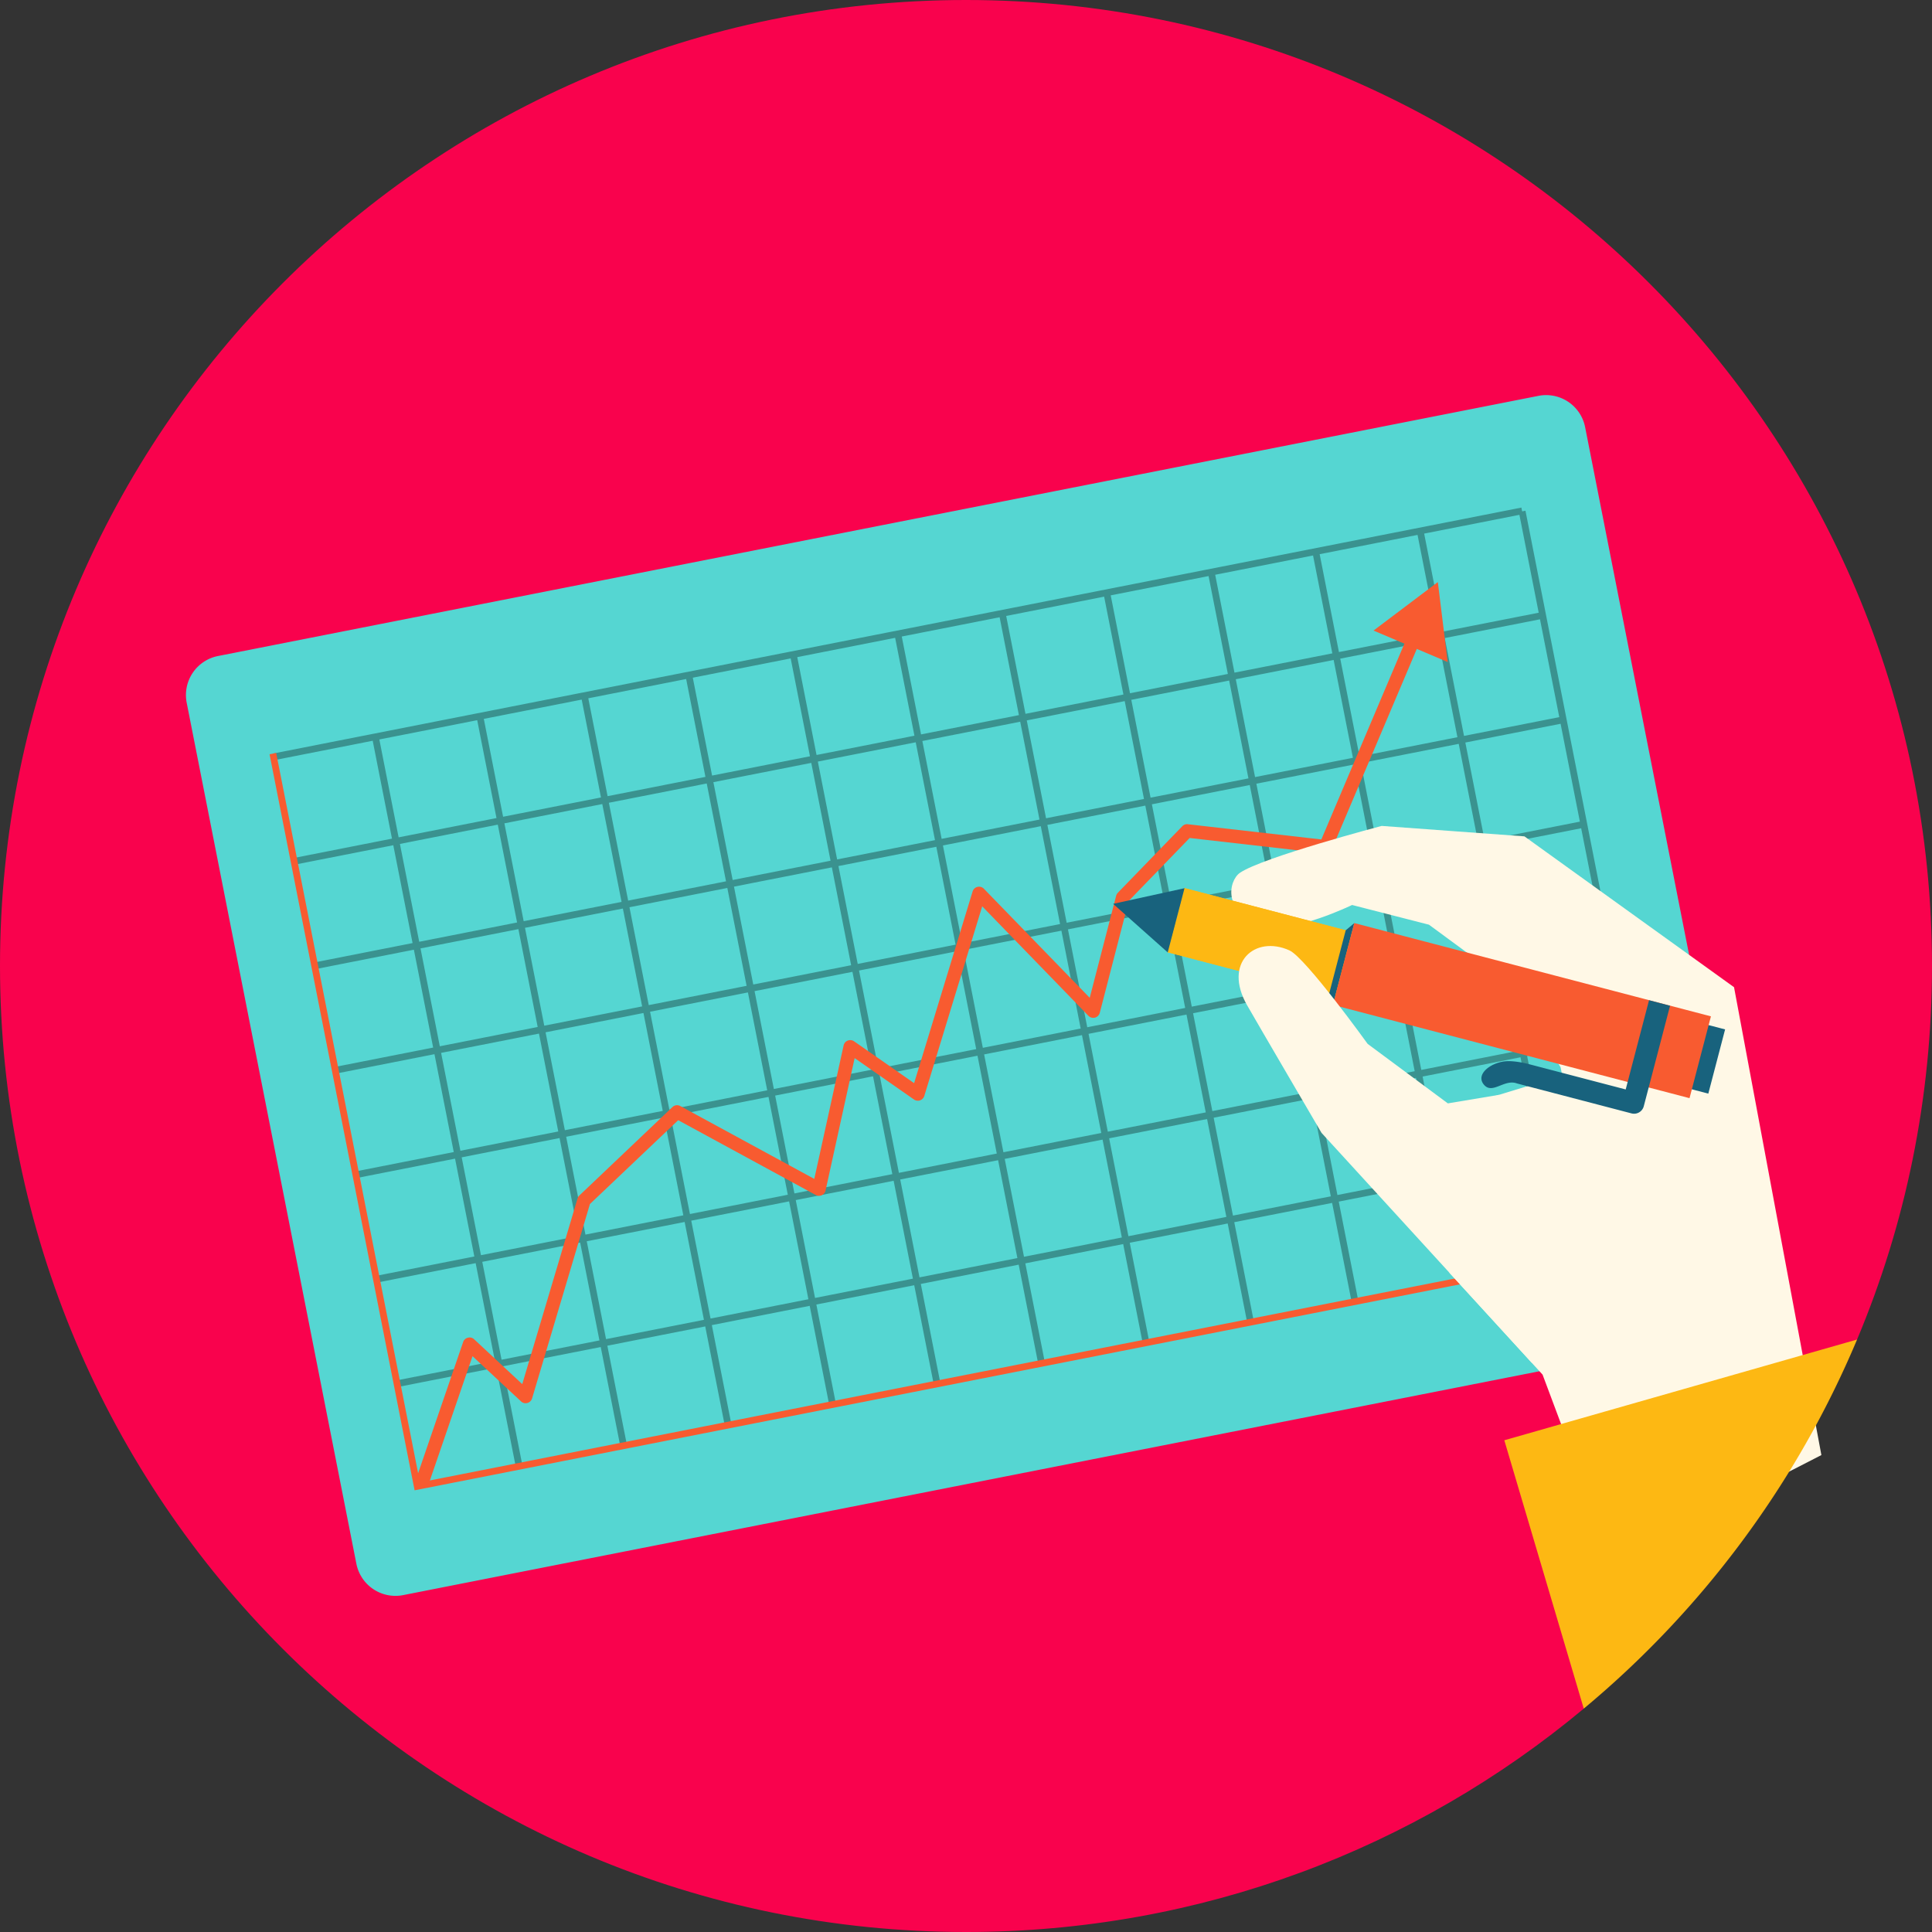
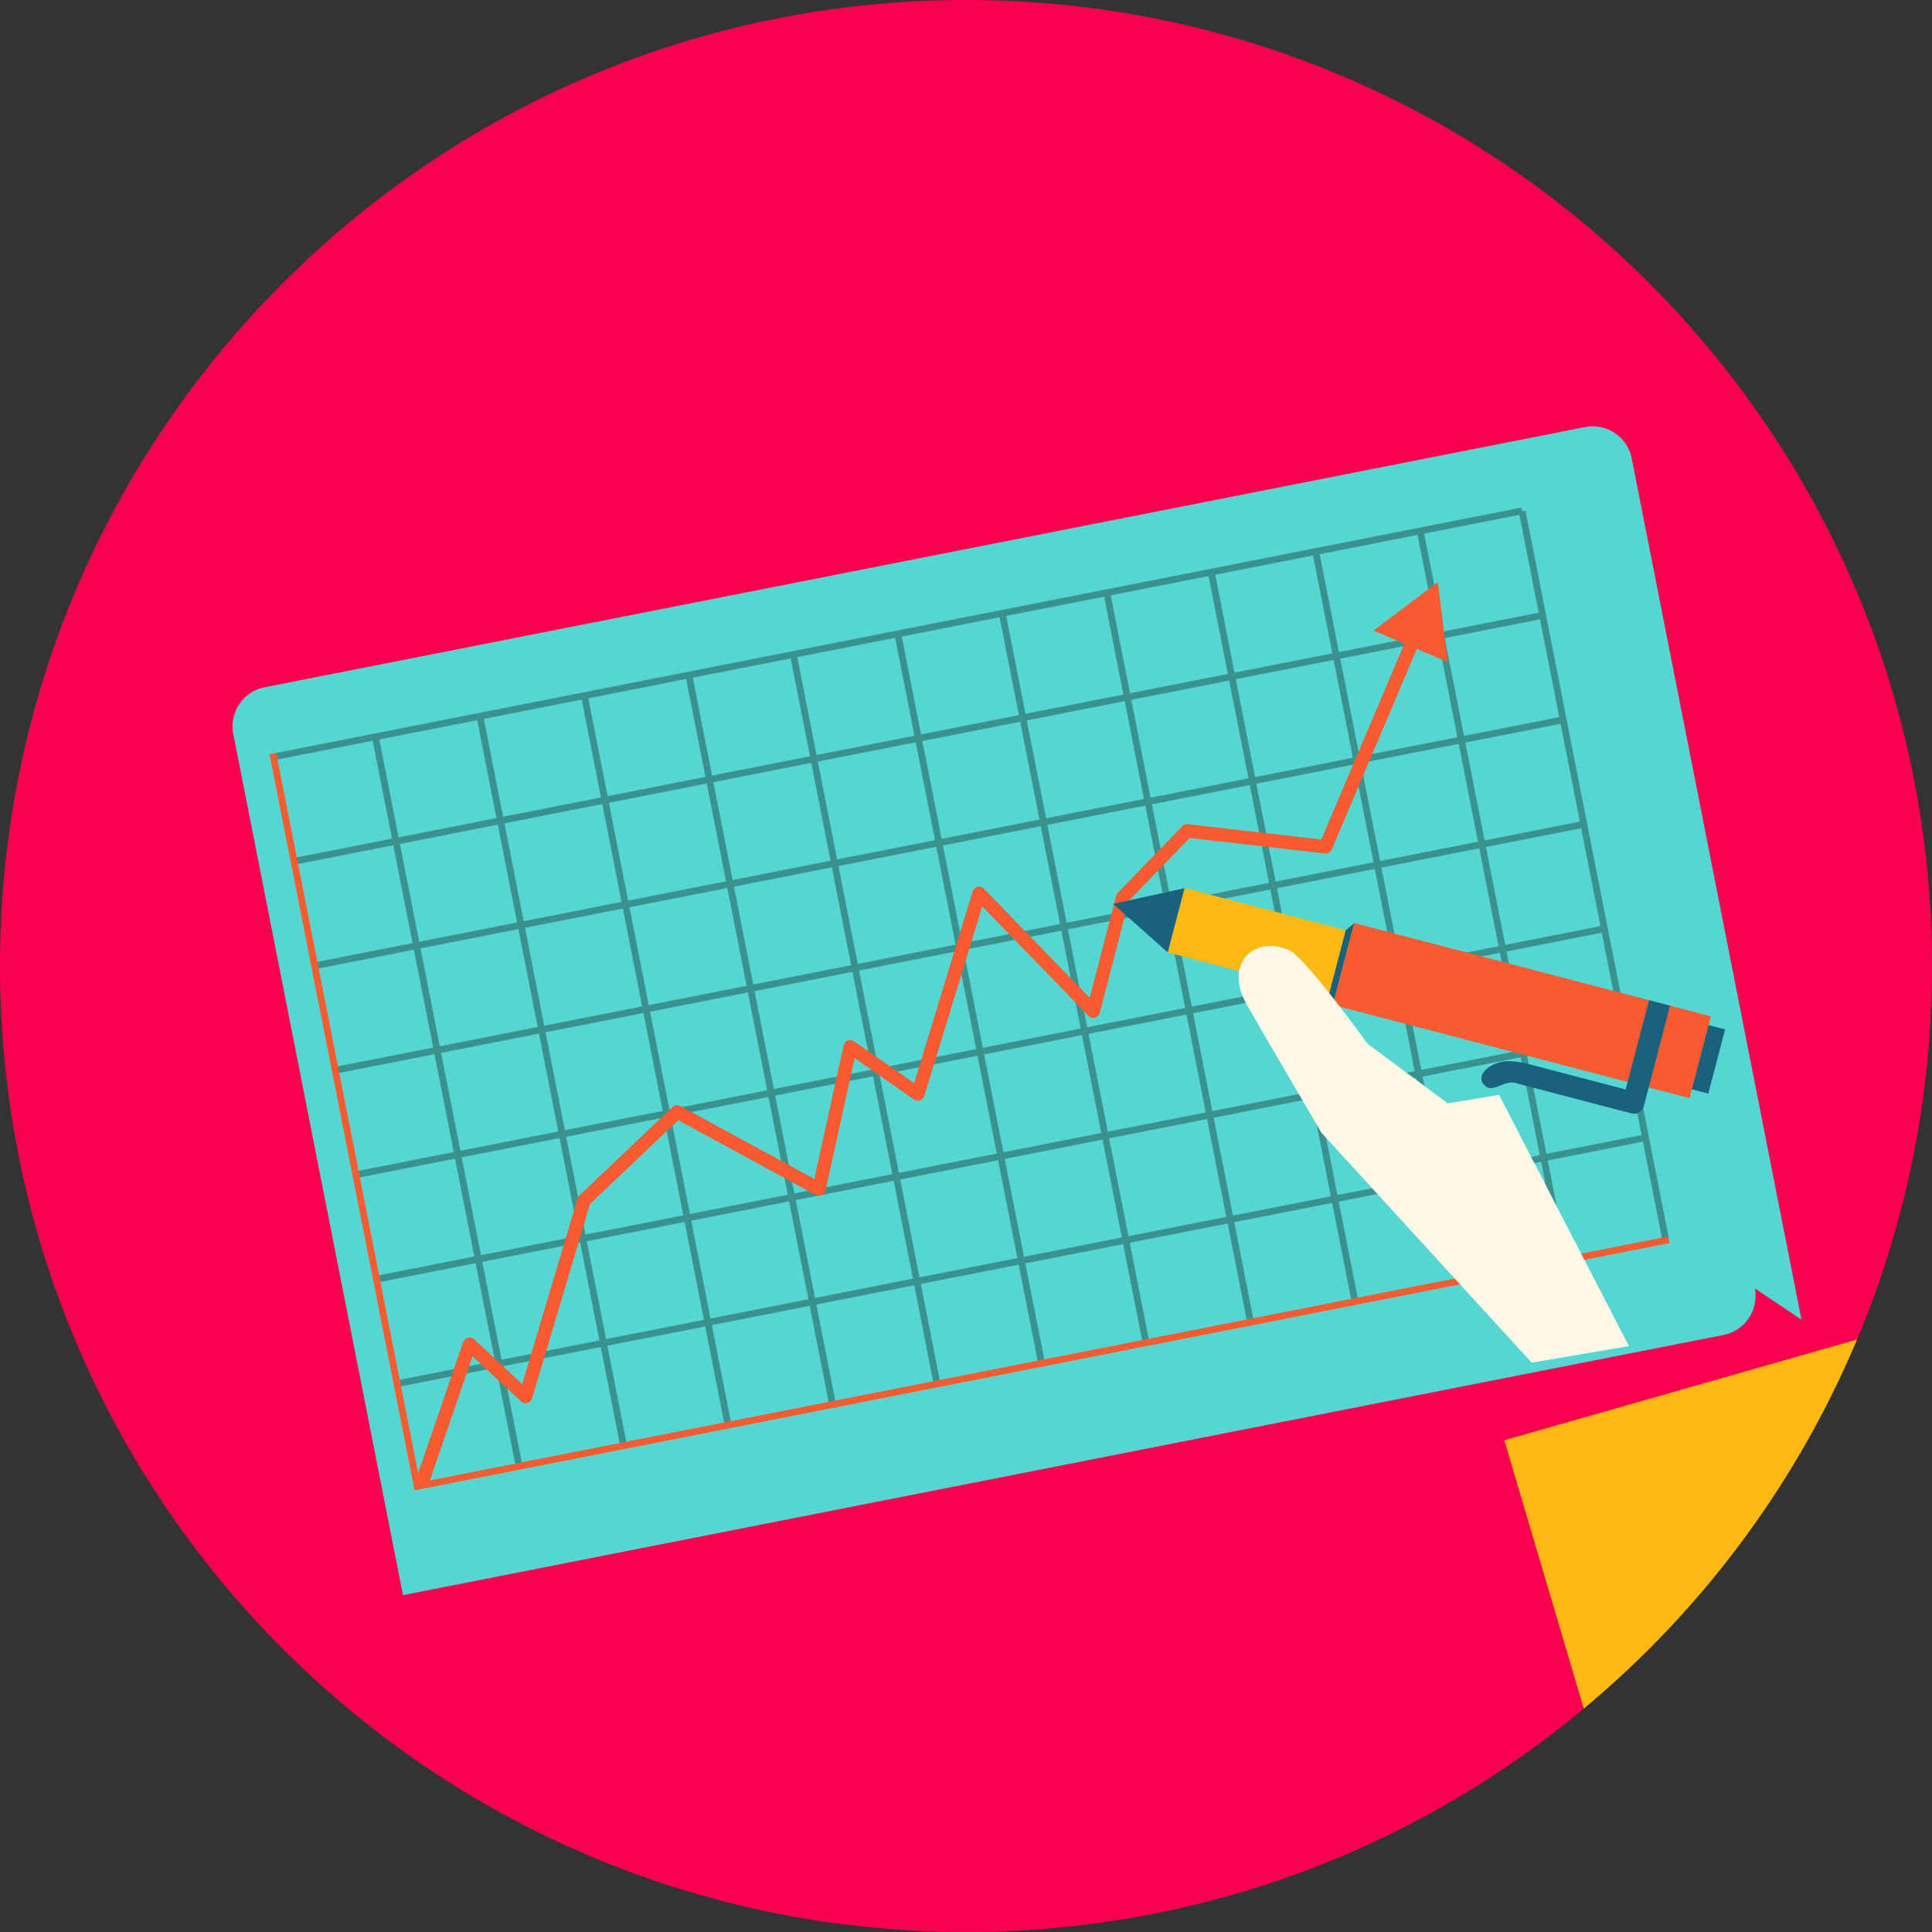
<svg xmlns="http://www.w3.org/2000/svg" preserveAspectRatio="xMidYMid meet" data-bbox="21.5 21.5 157 157" viewBox="21.5 21.5 157 157" height="200" width="200" data-type="color" role="presentation" aria-hidden="true" aria-label="">
  <rect x="21.5" y="21.5" width="157" height="157" fill="#333333" stroke="none" />
  <defs />
  <g style=" ">
    <path d="M178.5 99.992c0 10.767-2.163 21.021-6.089 30.362 0 0-9.803 8.588-13.505 13.595-3.75 5.071-8.704 16.399-8.704 16.399C136.598 171.691 119.1 178.5 100 178.5c-43.36 0-78.5-35.152-78.5-78.508C21.5 56.652 56.64 21.5 100 21.5s78.5 35.152 78.5 78.492z" fill="#F9024D" data-color="1" />
-     <path d="M164.104 126.197a3.235 3.235 0 0 1-2.539 3.785L54.249 151.126a3.236 3.236 0 0 1-3.787-2.539l-13.793-69.99a3.234 3.234 0 0 1 2.541-3.786l107.316-21.144a3.23 3.23 0 0 1 3.785 2.54l13.793 69.99z" fill="#55D6D2" data-color="2" style=" " />
+     <path d="M164.104 126.197a3.235 3.235 0 0 1-2.539 3.785L54.249 151.126l-13.793-69.99a3.234 3.234 0 0 1 2.541-3.786l107.316-21.144a3.23 3.23 0 0 1 3.785 2.54l13.793 69.99z" fill="#55D6D2" data-color="2" style=" " />
    <path d="M145.193 63.056l-.061-.308-101.458 19.99.106.536 8.007-1.578 1.567 7.954-8.007 1.578.106.536 8.007-1.578 1.567 7.951-8.007 1.578.106.539 8.007-1.578 1.567 7.953-8.007 1.578.106.537 8.007-1.578 1.568 7.954-8.007 1.578.105.535 8.007-1.578 1.567 7.951-8.007 1.578.107.541 8.007-1.578 1.567 7.953-8.007 1.578.105.535 8.007-1.578 1.554 7.885.539-.106-1.554-7.885 7.954-1.567 1.554 7.885.537-.106-1.554-7.885 7.954-1.567 1.554 7.885.537-.106-1.554-7.885 7.952-1.567 1.554 7.885.541-.107-1.554-7.885 7.954-1.567 1.554 7.885.535-.105-1.554-7.885 7.954-1.567 1.554 7.885.539-.106-1.554-7.885 7.952-1.567 1.554 7.885.533-.105-1.554-7.885 7.959-1.568 1.554 7.885.535-.105-1.554-7.885 7.952-1.567 1.554 7.885.539-.106-1.554-7.885 7.952-1.567 1.554 7.885.537-.106-1.554-7.885 7.955-1.567 1.554 7.885.537-.106-1.554-7.885 7.74-1.525 1.554 7.885.535-.105-11.637-59.052-.271.053zM89.634 91.878l7.954-1.567 1.567 7.953-7.954 1.567-1.567-7.953zm1.032 8.059l-7.954 1.567-1.567-7.953 7.954-1.567 1.567 7.953zm7.46-9.732l7.951-1.567 1.567 7.953-7.952 1.567-1.566-7.953zm8.486-1.672l7.959-1.568 1.567 7.953-7.959 1.568-1.567-7.953zm8.494-1.673l7.952-1.567 1.567 7.953-7.952 1.567-1.567-7.953zm8.49-1.673l7.952-1.567 1.567 7.953-7.952 1.567-1.567-7.953zm-.106-.539l-1.567-7.951 7.952-1.567 1.567 7.951-7.952 1.567zm-.539.106l-7.952 1.567-1.567-7.951 7.952-1.567 1.567 7.951zm-8.487 1.672l-7.959 1.568-1.567-7.951 7.959-1.568 1.567 7.951zm-8.492 1.674l-7.952 1.567-1.567-7.951 7.952-1.567 1.567 7.951zm-8.491 1.672l-7.954 1.567-1.567-7.951 7.954-1.567 1.567 7.951zm-8.488 1.673l-7.954 1.567-1.567-7.951 7.954-1.567 1.567 7.951zm-8.495 1.674l-7.952 1.567-1.567-7.951 7.952-1.567 1.567 7.951zm.106.539l1.567 7.953-7.952 1.567-1.567-7.953 7.952-1.567zm1.674 8.489l1.568 7.955-7.952 1.567-1.568-7.954 7.952-1.568zm.54-.106l7.954-1.567 1.568 7.954-7.954 1.567-1.568-7.954zm8.489-1.673l7.954-1.567 1.568 7.954-7.954 1.567-1.568-7.954zm8.493-1.673l7.952-1.567 1.568 7.954-7.952 1.567-1.568-7.954zm8.485-1.672l7.959-1.568 1.568 7.954-7.959 1.568-1.568-7.954zm8.494-1.673l7.952-1.567 1.568 7.954-7.952 1.567-1.568-7.954zm8.49-1.673l7.952-1.567 1.568 7.954-7.952 1.567-1.568-7.954zm8.489-1.673l7.955-1.567 1.568 7.954-7.955 1.567-1.568-7.954zm-.106-.537l-1.567-7.953 7.955-1.567 1.567 7.953-7.955 1.567zm-1.673-8.492l-1.567-7.951 7.955-1.567 1.567 7.951-7.955 1.567zm-1.673-8.487l-1.567-7.953 7.955-1.567 1.567 7.953-7.955 1.567zm-.537.106l-7.952 1.567-1.567-7.954 7.952-1.567 1.567 7.954zm-8.49 1.673l-7.952 1.567-1.567-7.954 7.952-1.567 1.567 7.954zm-8.487 1.672l-7.959 1.568-1.567-7.953 7.959-1.568 1.567 7.953zm-8.493 1.674l-7.952 1.567-1.567-7.954 7.952-1.567 1.567 7.954zm-8.49 1.673l-7.954 1.567-1.567-7.954 7.954-1.567 1.567 7.954zm-8.489 1.672l-7.954 1.567-1.567-7.954 7.954-1.567 1.567 7.954zm-8.494 1.674l-7.952 1.567-1.567-7.954 7.952-1.567 1.567 7.954zm-8.489 1.672l-7.954 1.567-1.567-7.953 7.954-1.567 1.567 7.953zm.106.536l1.567 7.951-7.954 1.567-1.567-7.951 7.954-1.567zm1.673 8.49l1.567 7.953-7.954 1.567-1.567-7.953 7.954-1.567zm1.673 8.49l1.568 7.955-7.954 1.567-1.568-7.954 7.954-1.568zm1.673 8.489l1.567 7.951-7.954 1.567-1.567-7.951 7.954-1.567zm.537-.105l7.952-1.567 1.567 7.951-7.952 1.567-1.567-7.951zm8.492-1.674l7.954-1.567 1.567 7.951-7.954 1.567-1.567-7.951zm8.489-1.672l7.954-1.567 1.567 7.951-7.954 1.567-1.567-7.951zm8.493-1.673l7.952-1.567 1.567 7.951-7.951 1.567-1.568-7.951zm8.485-1.672l7.959-1.568 1.567 7.951-7.959 1.568-1.567-7.951zm8.494-1.674l7.952-1.567 1.567 7.951-7.952 1.567-1.567-7.951zm8.491-1.673l7.952-1.567 1.567 7.951-7.952 1.567-1.567-7.951zm8.488-1.672l7.955-1.567 1.567 7.951-7.955 1.567-1.567-7.951zm8.493-1.674l7.74-1.525 1.567 7.951-7.74 1.525-1.567-7.951zm-.106-.535l-1.568-7.954 7.74-1.525 1.568 7.954-7.74 1.525zm-1.673-8.491l-1.567-7.953 7.74-1.525 1.567 7.953-7.74 1.525zm-1.674-8.492l-1.567-7.951 7.74-1.525 1.567 7.951-7.74 1.525zm-1.672-8.487l-1.567-7.953 7.74-1.525 1.567 7.954-7.74 1.524zm-86.473 8.776l7.953-1.567 1.567 7.954-7.953 1.567-1.567-7.954zm1.673 8.489l7.953-1.567 1.567 7.951-7.953 1.567-1.567-7.951zm1.673 8.49l7.954-1.567 1.567 7.953-7.953 1.567-1.568-7.953zm1.673 8.49l7.953-1.567 1.568 7.954-7.953 1.567-1.568-7.954zm1.673 8.489l7.953-1.567 1.567 7.951-7.954 1.567-1.566-7.951zm3.24 16.445l-1.567-7.953 7.954-1.567 1.567 7.953-7.954 1.567zm8.491-1.673l-1.567-7.953 7.954-1.567 1.567 7.953-7.954 1.567zm8.491-1.673l-1.567-7.953 7.952-1.567 1.567 7.953-7.952 1.567zm8.492-1.673l-1.567-7.953 7.954-1.567 1.567 7.953-7.954 1.567zm8.489-1.673l-1.567-7.953 7.954-1.567 1.567 7.953-7.954 1.567zm8.492-1.673l-1.567-7.953 7.951-1.567 1.567 7.953-7.951 1.567zm8.485-1.672l-1.567-7.953 7.959-1.568 1.567 7.953-7.959 1.568zm8.495-1.674l-1.567-7.953 7.952-1.567 1.567 7.953-7.952 1.567zm8.49-1.672l-1.567-7.953 7.952-1.567 1.567 7.953-7.952 1.567zm8.489-1.673l-1.567-7.953 7.955-1.567 1.567 7.953-7.955 1.567zm8.492-1.673l-1.567-7.953 7.74-1.525 1.567 7.953-7.74 1.525z" opacity=".32" />
    <path fill="#F85B30" d="M55.625 141.964L43.943 82.685l-.539.106 11.682 59.28.053.268.053.268 101.976-20.093-.105-.536-101.438 19.986z" data-color="3" />
    <path d="M55.972 142.309a.548.548 0 0 1-.624-.713l3.789-11.039a.537.537 0 0 1 .386-.351.53.53 0 0 1 .505.126l3.912 3.646 4.494-15.089a.526.526 0 0 1 .148-.24l7.565-7.187a.543.543 0 0 1 .635-.082l10.89 5.921 2.384-10.849a.541.541 0 0 1 .335-.391.558.558 0 0 1 .515.059l4.877 3.401 4.754-15.577a.54.54 0 0 1 .395-.373.544.544 0 0 1 .521.15l8.601 8.864 2.147-8.289a.57.57 0 0 1 .137-.247l5.237-5.406a.536.536 0 0 1 .454-.163l10.848 1.237 7.122-16.793a.548.548 0 0 1 1.008.428l-7.281 17.168a.552.552 0 0 1-.567.332l-10.984-1.255-4.951 5.112-2.352 9.094a.553.553 0 0 1-.391.393.56.56 0 0 1-.534-.148l-8.63-8.897-4.706 15.41a.556.556 0 0 1-.345.356.555.555 0 0 1-.494-.069l-4.821-3.364-2.364 10.761a.548.548 0 0 1-.797.364l-11.178-6.078-7.171 6.81-4.702 15.795a.545.545 0 0 1-.38.372.528.528 0 0 1-.519-.128l-3.942-3.672-3.513 10.241a.551.551 0 0 1-.413.36z" fill="#F85B30" data-color="3" />
    <path fill="#F85B30" d="M139.144 75.298l-.802-6.497-5.226 3.941 6.028 2.556z" data-color="3" />
-     <path d="M169.511 139.743l-16.953 8.7-5.704-15.237-7.579-8.283 1.522-2.467.561-11.392 7.098-2.163-.144-.689-4.246-6.825-6.442-4.743-6.249-1.602s-4.727 2.291-6.97 1.714c-3.653-.929-3.077-3.685-2.147-4.326 1.843-1.266 11.521-3.813 11.521-3.813l11.601.849 17.033 12.257 7.098 38.02z" fill="#FFF8E6" data-color="4" />
    <path d="M172.411 130.354a78.65 78.65 0 0 1-22.209 29.993l-6.457-21.806 28.666-8.187z" fill="#FDB813" data-color="5" />
    <path fill="#18627D" d="M159.457 104.57l2.23.583-1.364 5.218-2.23-.583 1.364-5.218z" data-color="1" />
    <path fill="#FDB813" d="M117.749 93.668l28.982 7.579-1.364 5.218-28.983-7.58 1.365-5.217z" data-color="5" />
    <path fill="#FDB813" d="M117.749 93.668l28.982 7.579-1.364 5.218-28.983-7.58 1.365-5.217z" data-color="5" />
    <path fill="#18627D" d="M131.551 96.519l-1.738 6.649-.322-.849 1.364-5.217.696-.583z" data-color="1" />
    <path fill="#F85B30" d="M131.552 96.512l28.983 7.58-1.739 6.648-28.982-7.58 1.738-6.648z" data-color="3" />
    <path fill="#18627D" d="M116.393 98.895l-4.437-3.946 5.801-1.271-1.364 5.217z" data-color="1" />
    <path d="M153.609 110.031l-.541-.141-7.069-1.848-.365-.095s-.871-.228-1.613-.214c-1.246.027-2.606.99-1.981 1.85.688.944 1.681-.431 2.73-.04l.783.205 7.069 1.848 1.464.383a.815.815 0 0 0 .991-.58l.036-.137 2.1-8.033-1.708-.447-1.896 7.249z" fill="#18627D" data-color="1" />
    <path d="M128.891 113.56s-5.137-8.774-6.049-10.372c-1.969-3.447.634-5.722 3.437-4.459 1.32.595 6.36 7.6 6.36 7.6l6.517 4.835 4.161-.694 10.556 20.417-7.902 1.349-17.08-18.676z" fill="#FFF8E6" data-color="4" />
  </g>
</svg>